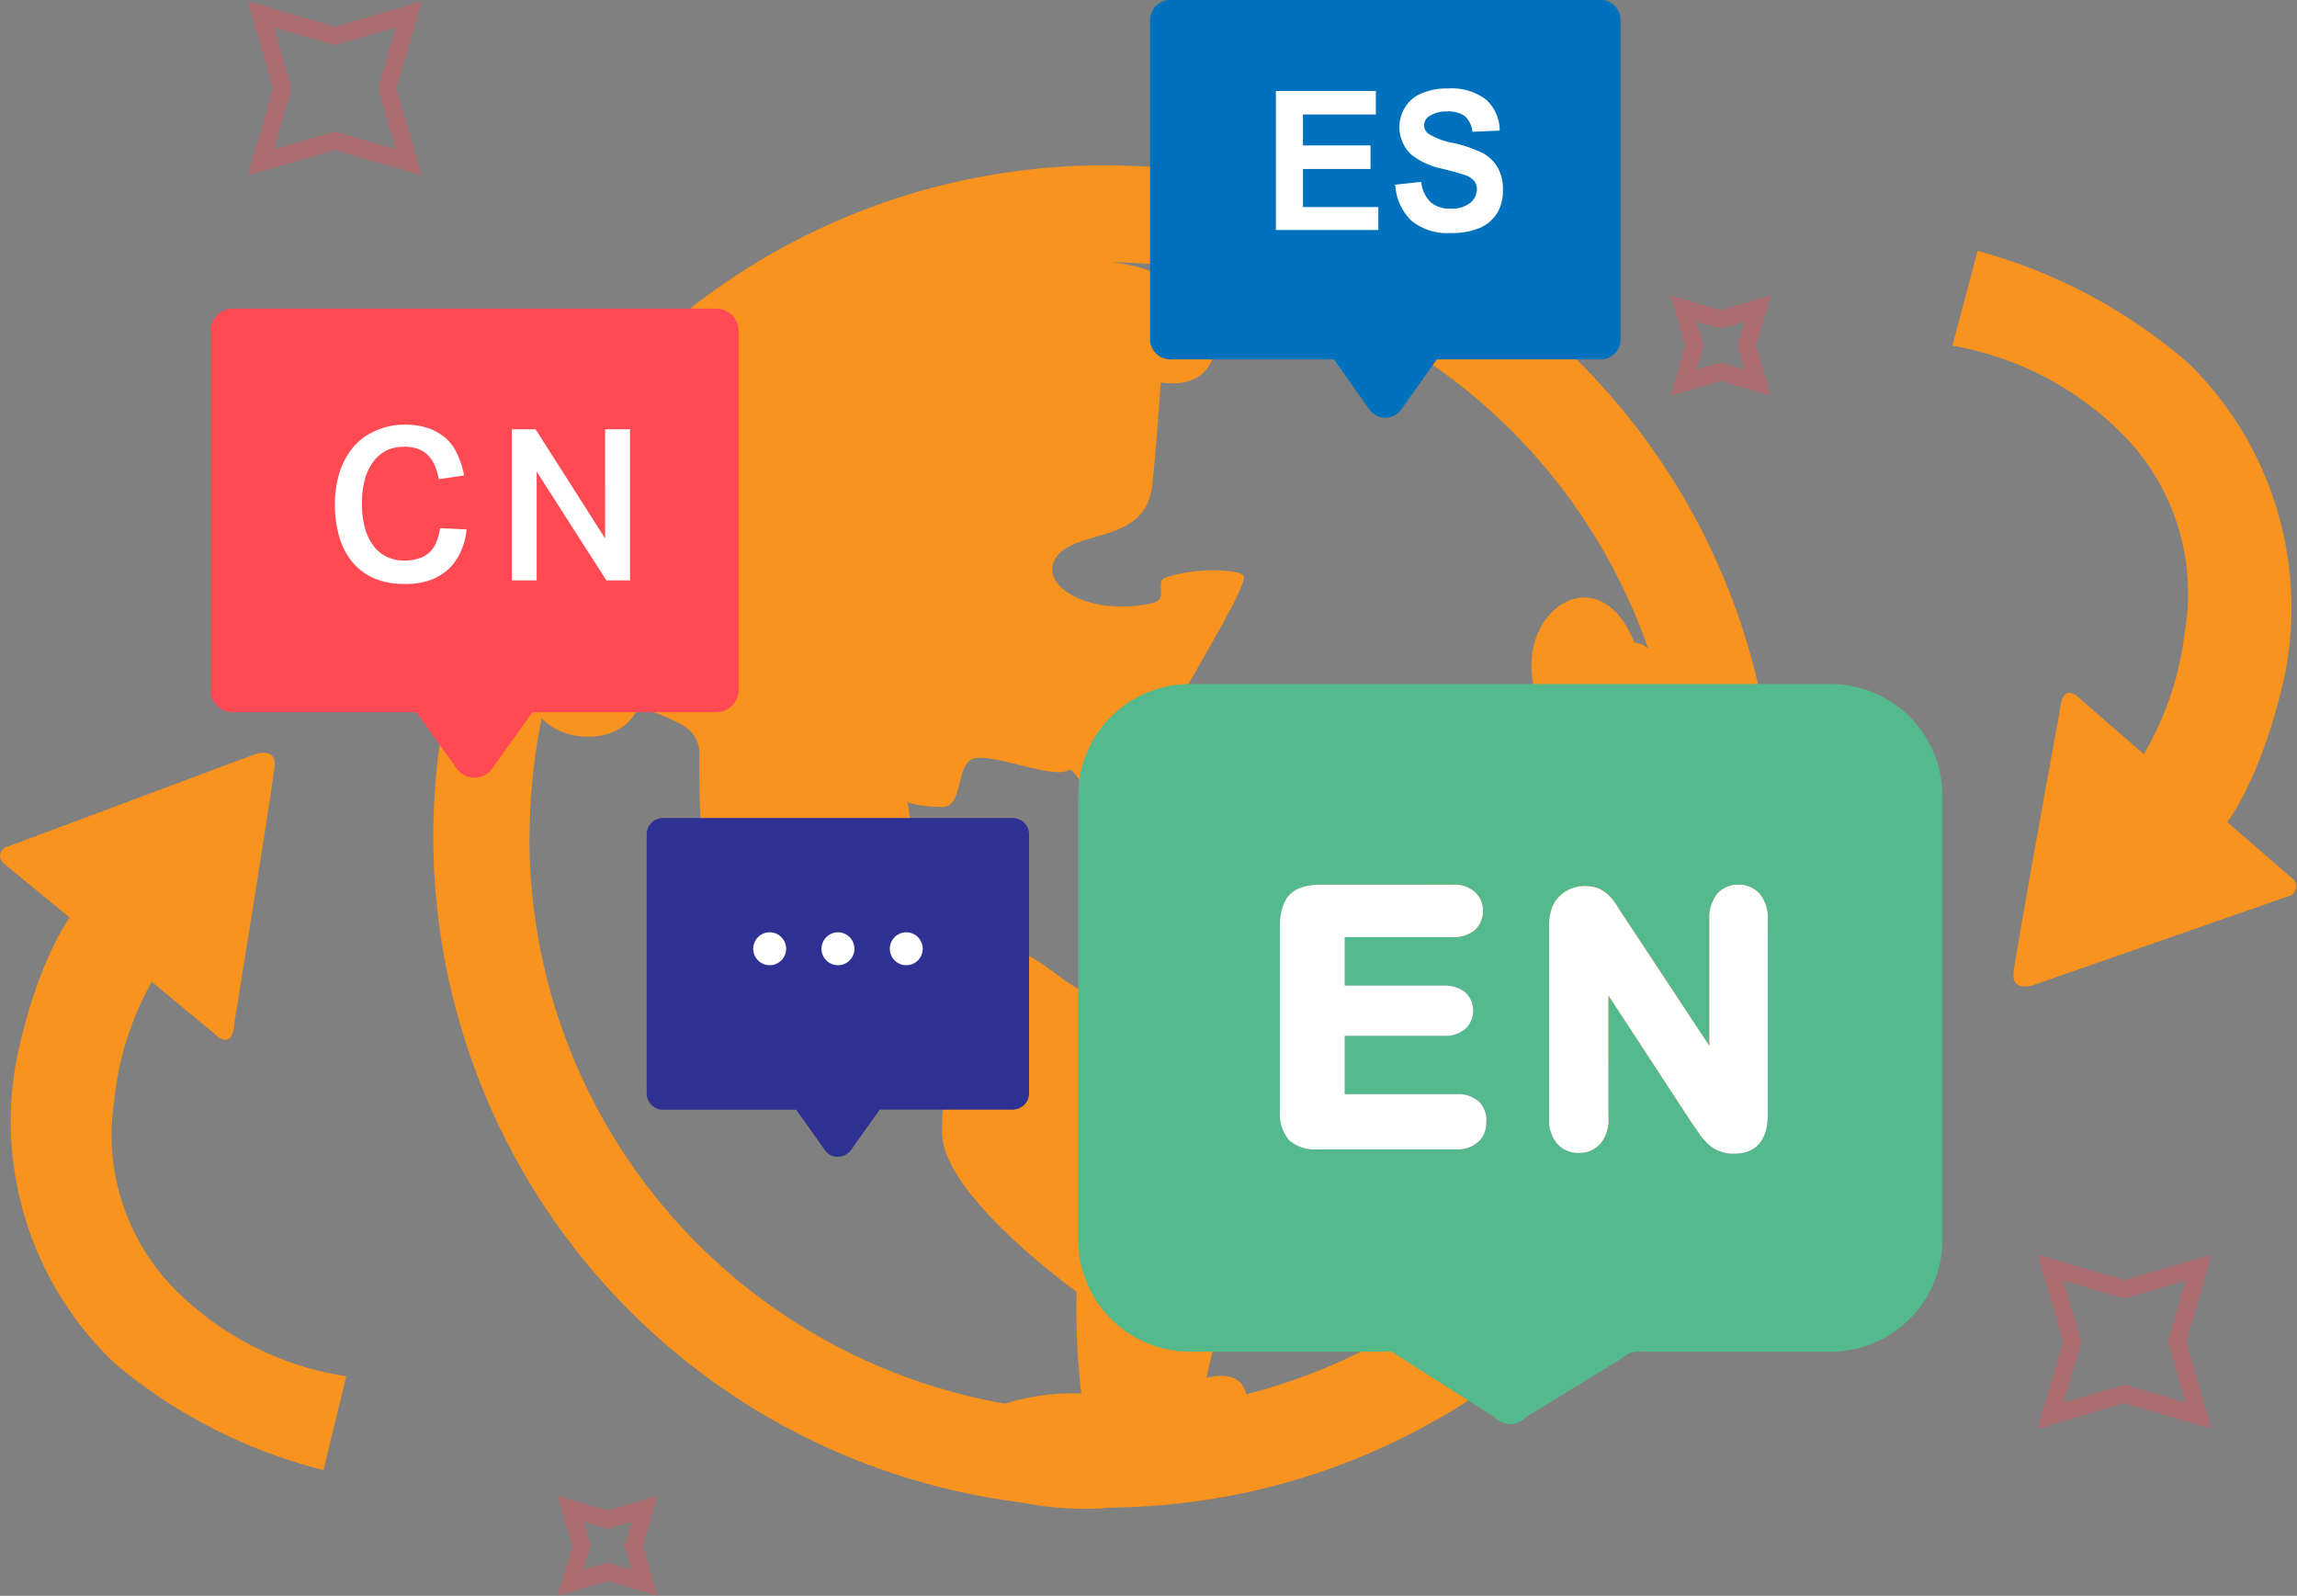
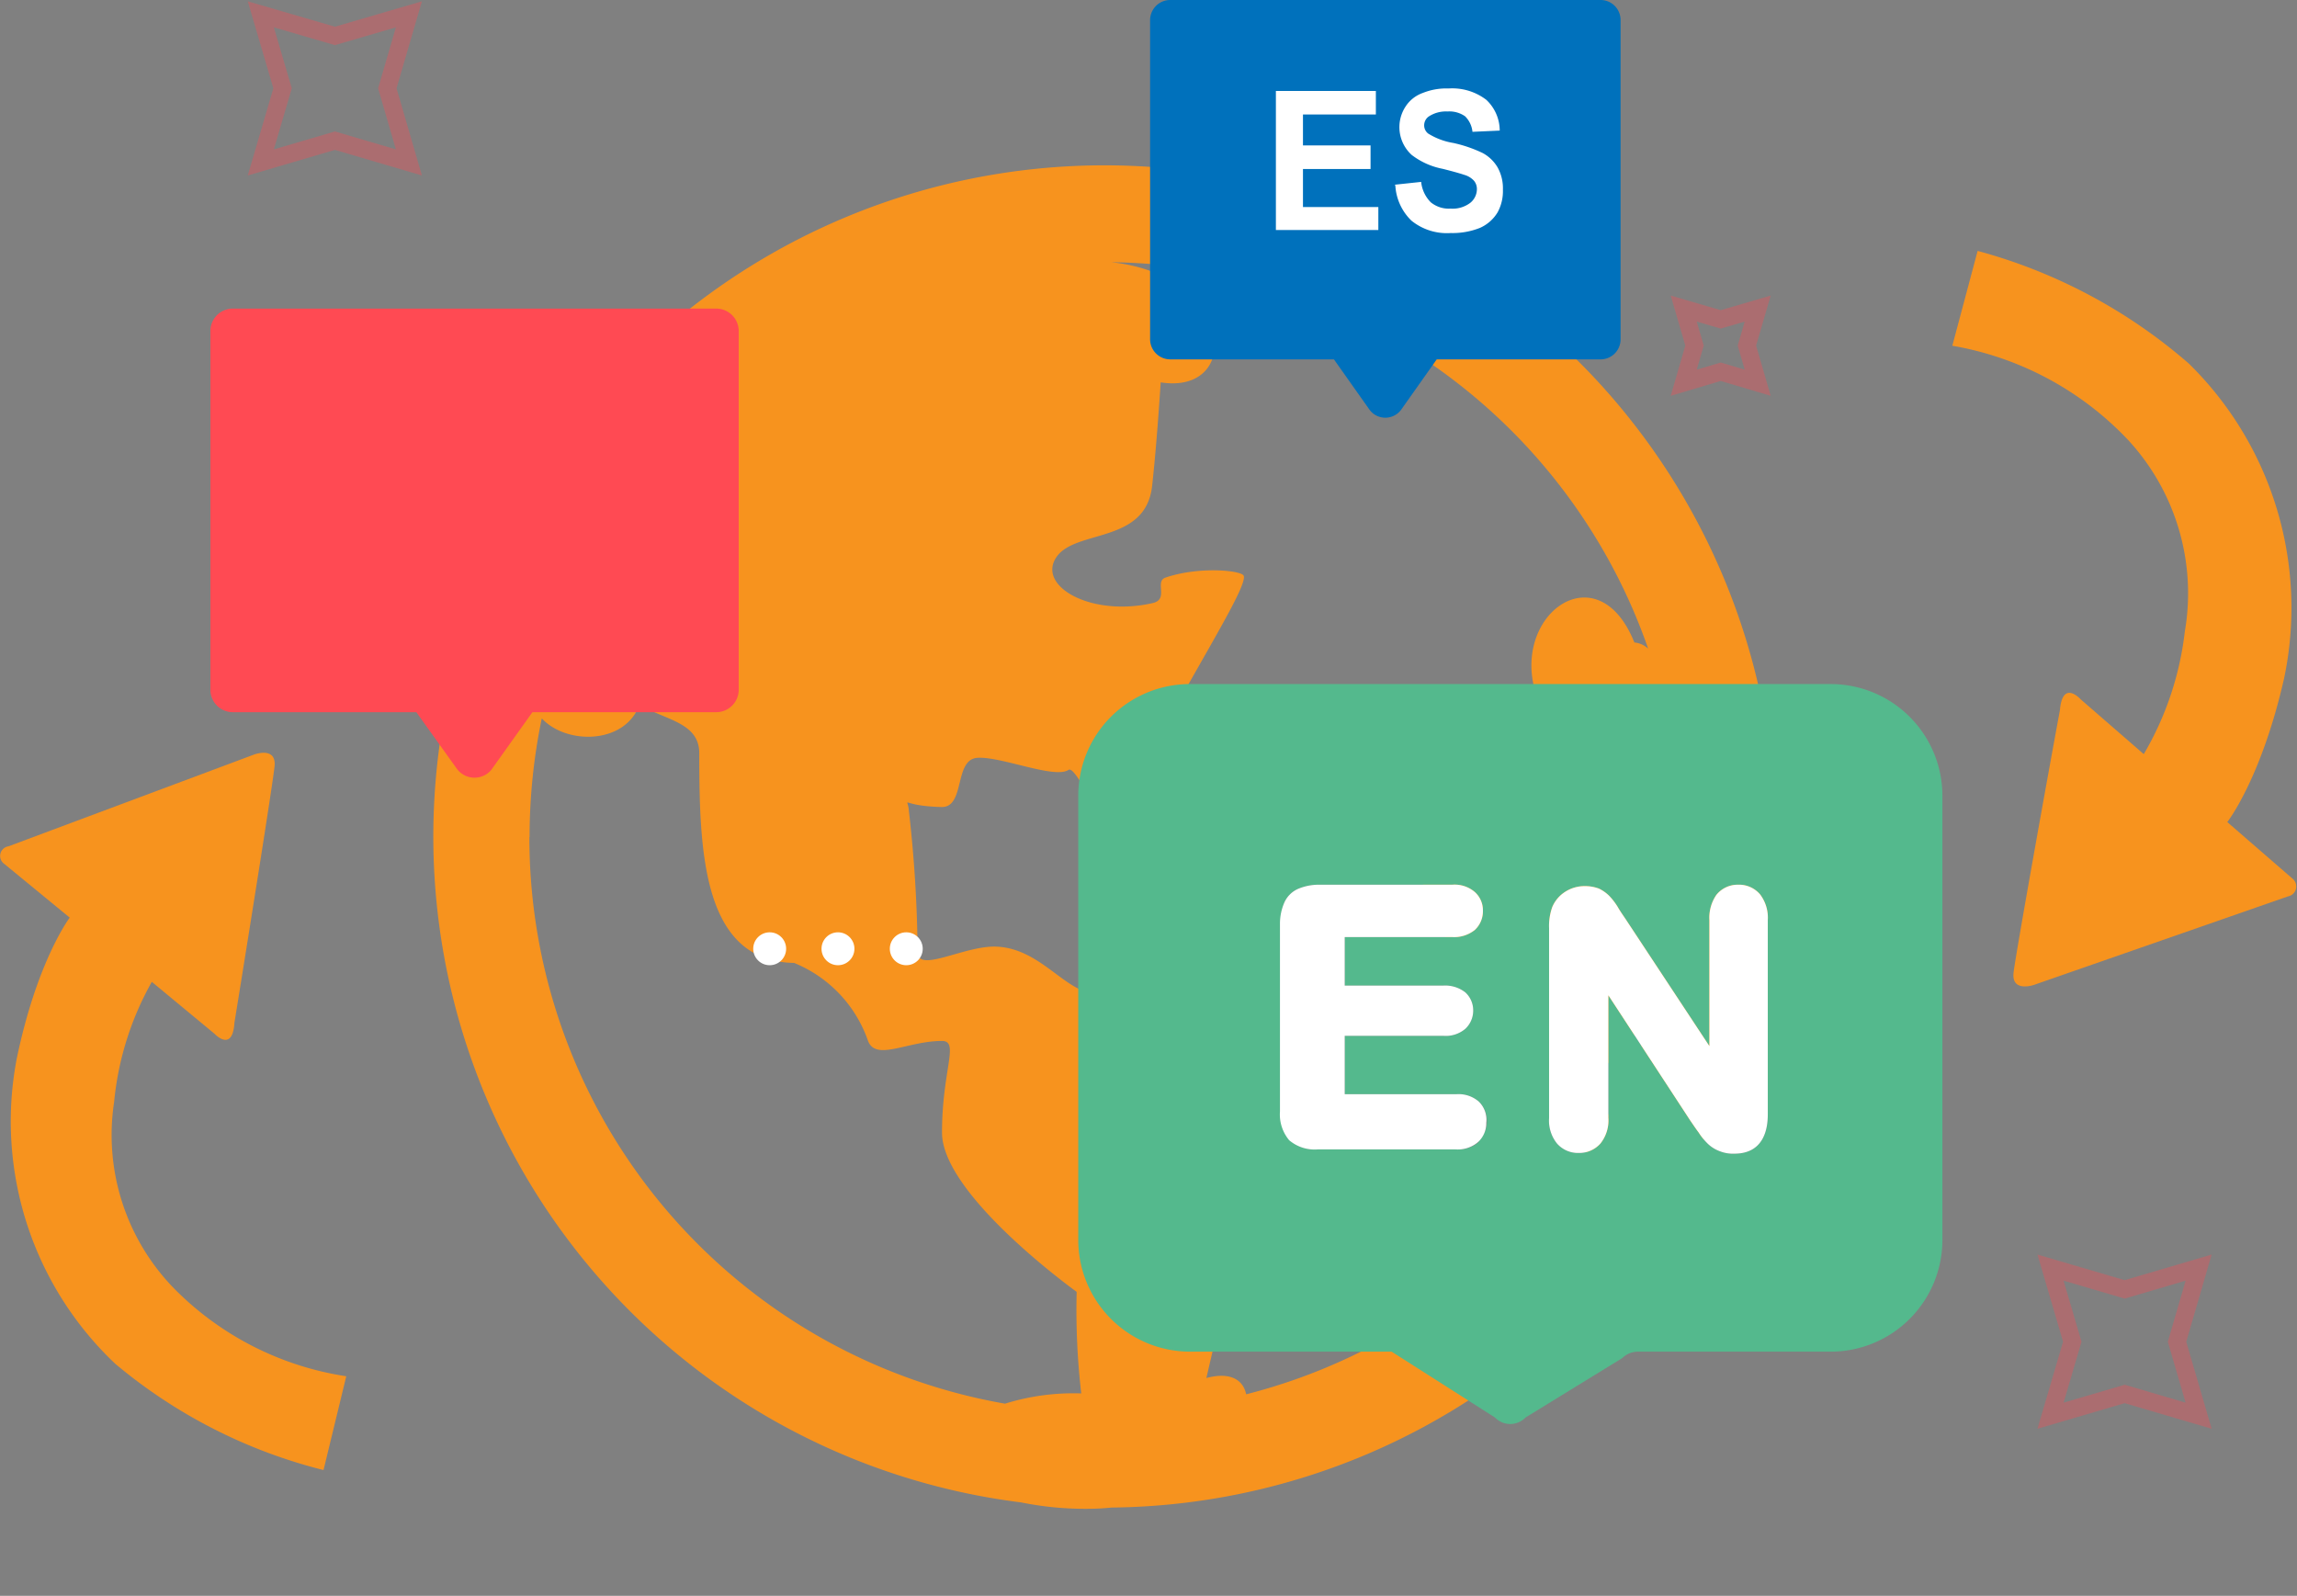
<svg xmlns="http://www.w3.org/2000/svg" id="pdf" viewBox="0 0 129.82 90.19">
  <rect x="0" y="0" width="129.82" height="90.19" fill="#808080" stroke="none" />
  <defs>
    <style>.cls-1{fill:#f7931e;}.cls-2{fill:#ff4a53;}.cls-3{fill:#fff;}.cls-4{fill:#2e3192;}.cls-5{fill:#0071bc;}.cls-6{fill:#54b98d;}.cls-7{fill:none;stroke:#ff4a53;stroke-miterlimit:10;opacity:0.34;}</style>
  </defs>
  <title>tu</title>
  <path class="cls-1" d="M111.77,14.18a30.15,30.15,0,0,1,11.94,6.37,19.33,19.33,0,0,1,5.38,17.79c-1.29,5.68-3.21,8.12-3.21,8.12l3.69,3.2a.57.57,0,0,1-.26,1l-14.35,5s-1.28.45-1.16-.68c.1-.94,2-11.51,2.62-14.84.15-1.76,1.17-.62,1.17-.62l3.57,3.1a17.64,17.64,0,0,0,2.32-6.93,12.76,12.76,0,0,0-3.22-10.84,17.82,17.82,0,0,0-9.92-5.31Z" />
  <path class="cls-1" d="M18.28,83.08a29.45,29.45,0,0,1-11.76-6A18.84,18.84,0,0,1,.94,59.86c1.15-5.56,3-8,3-8L.25,48.83a.55.55,0,0,1,.23-1l13.89-5.19s1.24-.46,1.15.64c-.08.92-1.74,11.26-2.27,14.52-.11,1.72-1.13.62-1.13.62L8.58,55.49a17.13,17.13,0,0,0-2.13,6.79A12.42,12.42,0,0,0,9.8,72.78a17.3,17.3,0,0,0,9.77,5l-1.29,5.32Z" />
  <path class="cls-1" d="M100.35,47.31a37.93,37.93,0,1,0-42.64,37.6,18.32,18.32,0,0,0,3.87.36,12.36,12.36,0,0,0,1.24-.07A37.91,37.91,0,0,0,100.35,47.31Zm-5.42.53a37.3,37.3,0,0,0-.74-5.54c0-.64,0-1.25,0-1.82a32.7,32.7,0,0,1,.72,6.83C94.94,47.48,94.93,47.66,94.93,47.84Zm-65-.53a33,33,0,0,1,.69-6.71c1.4,1.51,4.71,1.47,5.52-.77,1.44.86,3.38,1,3.38,2.73,0,5.68.21,11.77,5.36,11.86a7.35,7.35,0,0,1,4.18,4.41c.45,1.16,2.23,0,4.18,0,1,0,0,1.64,0,5.18s7.61,9,7.61,9a40.75,40.75,0,0,0,.26,5.74,13,13,0,0,0-4.31.58A32.48,32.48,0,0,1,29.92,47.31ZM70.43,78.8c-.17-.83-.91-1.28-2.25-.92,1.07-4.58,1.59-7.14,3.83-9.08,3.25-2.81.39-5.94-2.08-5.57-1.94.3-.71-2.41-2.45-2.56s-4-3.59-6.5-4.78c-1.32-.63-2.62-2.31-4.67-2.39-1.81-.07-4.45,1.53-4.45.3a74.32,74.32,0,0,0-.49-7.95c-.06-.91-.59-.3,1.86-.24,1.33,0,.68-2.68,2-2.78s4.37,1.21,5.16.68,5.37,12.18,5.37,2.1c0-1.2-.62-3.28,0-4.41,2.45-4.48,4.74-8.12,4.53-8.66-.11-.3-2.5-.55-4.41.1-.65.21.2,1.22-.72,1.44-3.48.8-6.54-.94-5.47-2.57s5.09-.73,5.43-4.09c.21-1.92.37-4.15.48-5.81,4.68.73,4.16-6.06-2.79-6.79A32.53,32.53,0,0,1,93.15,36.66a1.33,1.33,0,0,0-.78-.35c-2.1-5.25-7.19-1.45-5.47,3.17-9.26,7.13-6.89,12.1-3.85,14.94a27.81,27.81,0,0,1,4.13,5.36c-1.08,3.16,4,1.89,6.49-3.46A32.57,32.57,0,0,1,70.43,78.8Z" />
  <path class="cls-2" d="M40.48,17.44H13.16a1.27,1.27,0,0,0-1.27,1.27h0V39a1.27,1.27,0,0,0,1.27,1.25H23.53l2.27,3.17a1.24,1.24,0,0,0,1.74.3,1.18,1.18,0,0,0,.29-.3l2.26-3.17H40.48A1.27,1.27,0,0,0,41.75,39V18.71a1.27,1.27,0,0,0-1.27-1.27Z" />
-   <path class="cls-3" d="M26.37,29.92a3.79,3.79,0,0,1-.32,1.23,3.06,3.06,0,0,1-.69,1,3,3,0,0,1-1.09.65A4.08,4.08,0,0,1,22.8,33a4.19,4.19,0,0,1-1.64-.31,3.38,3.38,0,0,1-1.22-.89,4,4,0,0,1-.75-1.41,6.41,6.41,0,0,1-.26-1.85,5.84,5.84,0,0,1,.28-1.9,4.17,4.17,0,0,1,.8-1.42,3.39,3.39,0,0,1,1.23-.88A3.93,3.93,0,0,1,22.83,24a4.27,4.27,0,0,1,1.38.2,3,3,0,0,1,1,.58,2.7,2.7,0,0,1,.65.92,4.83,4.83,0,0,1,.37,1.17l-1.43.21a4.12,4.12,0,0,0-.23-.78,2,2,0,0,0-.38-.57,1.62,1.62,0,0,0-.57-.36,2.19,2.19,0,0,0-.8-.12,2.26,2.26,0,0,0-1,.22,2.16,2.16,0,0,0-.75.66,3.14,3.14,0,0,0-.46,1,5.06,5.06,0,0,0-.15,1.34,5.14,5.14,0,0,0,.16,1.35,2.88,2.88,0,0,0,.47,1,2.1,2.1,0,0,0,.75.64,2.28,2.28,0,0,0,1,.22,2.44,2.44,0,0,0,.85-.13,1.51,1.51,0,0,0,.6-.35,1.58,1.58,0,0,0,.38-.58,3,3,0,0,0,.2-.77Zm2.56-5.66h1.34l3.93,6.17V24.26h1.41V32.8H34.27l-3.94-6.15V32.8h-1.4Z" />
-   <path class="cls-4" d="M57.24,46.23H37.47a.92.92,0,0,0-.92.92h0V61.81a.93.93,0,0,0,.92.91H45L46.62,65a.89.89,0,0,0,1.25.21.63.63,0,0,0,.22-.21l1.63-2.29h7.52a.92.92,0,0,0,.92-.91V47.15a.92.92,0,0,0-.92-.92Z" />
  <circle class="cls-3" cx="43.5" cy="53.62" r="0.93" />
  <circle class="cls-3" cx="47.36" cy="53.62" r="0.93" />
  <circle class="cls-3" cx="51.22" cy="53.62" r="0.93" />
  <path class="cls-5" d="M90.46,0H66.1A1.14,1.14,0,0,0,65,1.13h0V19.19a1.14,1.14,0,0,0,1.14,1.12h9.25l2,2.83a1.11,1.11,0,0,0,1.55.26,1.07,1.07,0,0,0,.26-.26l2-2.83h9.26a1.13,1.13,0,0,0,1.13-1.12V1.13A1.13,1.13,0,0,0,90.46,0Z" />
  <path class="cls-3" d="M72.11,13V5.14h5.65V6.47H73.64V8.22h3.82V9.55H73.64V11.7H77.9V13H72.11Zm6.71-2.56,1.5-.16a1.91,1.91,0,0,0,.54,1.15,1.61,1.61,0,0,0,1.12.36,1.65,1.65,0,0,0,1.12-.33,1,1,0,0,0,.37-.76.73.73,0,0,0-.16-.48,1.17,1.17,0,0,0-.56-.34c-.17-.06-.58-.18-1.22-.34a4.17,4.17,0,0,1-1.74-.78,2.12,2.12,0,0,1-.37-2.71,1.93,1.93,0,0,1,1-.8A3.56,3.56,0,0,1,81.87,5,3.17,3.17,0,0,1,84,5.64a2.39,2.39,0,0,1,.76,1.74l-1.54.07a1.43,1.43,0,0,0-.42-.88,1.56,1.56,0,0,0-1-.27,1.76,1.76,0,0,0-1.06.29.61.61,0,0,0-.25.49.58.58,0,0,0,.23.47,3.87,3.87,0,0,0,1.42.53,7.58,7.58,0,0,1,1.66.57,2.18,2.18,0,0,1,.84.81,2.42,2.42,0,0,1,.3,1.26A2.49,2.49,0,0,1,84.64,12a2.2,2.2,0,0,1-1,.88,4.17,4.17,0,0,1-1.65.29,3.18,3.18,0,0,1-2.22-.7,3,3,0,0,1-.91-2Z" />
  <path class="cls-6" d="M103.47,38.66H67.25A6.31,6.31,0,0,0,60.94,45V70.08a6.32,6.32,0,0,0,6.31,6.31h11.4l5.84,3.72a1.2,1.2,0,0,0,1.73,0l5.47-3.36a1.25,1.25,0,0,1,.88-.36h10.9a6.32,6.32,0,0,0,6.31-6.31V45A6.32,6.32,0,0,0,103.47,38.66ZM83.57,64.55a1.77,1.77,0,0,1-1.26.41h-7.8a2.22,2.22,0,0,1-1.61-.52,2.27,2.27,0,0,1-.52-1.62V52.18A3,3,0,0,1,72.59,51a1.52,1.52,0,0,1,.76-.76A3,3,0,0,1,74.51,50h7.57a1.75,1.75,0,0,1,1.27.41,1.38,1.38,0,0,1,.46,1.06,1.44,1.44,0,0,1-.46,1.09,1.88,1.88,0,0,1-1.27.4H76v2.74h5.58a1.85,1.85,0,0,1,1.23.38,1.37,1.37,0,0,1,.45,1.06,1.4,1.4,0,0,1-.44,1,1.7,1.7,0,0,1-1.24.4H76v3.3h6.31a1.74,1.74,0,0,1,1.26.41,1.53,1.53,0,0,1,0,2.21ZM99.91,63c0,.83-.24,2.2-1.89,2.2a2,2,0,0,1-.8-.13,1.94,1.94,0,0,1-.69-.42A3.53,3.53,0,0,1,96,64c-.16-.21-.31-.44-.47-.67l-4.63-7.08v6.92a2.09,2.09,0,0,1-.45,1.46,1.6,1.6,0,0,1-1.23.53A1.57,1.57,0,0,1,88,64.63a2.06,2.06,0,0,1-.45-1.44V52.45a3.2,3.2,0,0,1,.18-1.19v0a1.89,1.89,0,0,1,.73-.86,2,2,0,0,1,1.1-.32,2.21,2.21,0,0,1,.81.14,2.17,2.17,0,0,1,.58.41,3.71,3.71,0,0,1,.47.61c.13.23.29.46.44.68l4.75,7.2V52A2.28,2.28,0,0,1,97,50.58,1.54,1.54,0,0,1,98.23,50a1.56,1.56,0,0,1,1.24.54A2.17,2.17,0,0,1,99.91,52Z" />
  <path class="cls-3" d="M84,63.45a1.44,1.44,0,0,1-.47,1.1,1.77,1.77,0,0,1-1.26.41h-7.8a2.22,2.22,0,0,1-1.61-.52,2.27,2.27,0,0,1-.52-1.62V52.18A3,3,0,0,1,72.59,51a1.52,1.52,0,0,1,.76-.76A3,3,0,0,1,74.51,50h7.57a1.75,1.75,0,0,1,1.27.41,1.38,1.38,0,0,1,.46,1.06,1.44,1.44,0,0,1-.46,1.09,1.88,1.88,0,0,1-1.27.4H76v2.74h5.58a1.85,1.85,0,0,1,1.23.38,1.37,1.37,0,0,1,.45,1.06,1.4,1.4,0,0,1-.44,1,1.7,1.7,0,0,1-1.24.4H76v3.3h6.31a1.74,1.74,0,0,1,1.26.41A1.43,1.43,0,0,1,84,63.45Z" />
  <path class="cls-3" d="M99.91,52V63c0,.83-.24,2.2-1.89,2.2a2,2,0,0,1-.8-.13,1.94,1.94,0,0,1-.69-.42A3.53,3.53,0,0,1,96,64c-.16-.21-.31-.44-.47-.67l-4.63-7.08v6.92a2.09,2.09,0,0,1-.45,1.46,1.6,1.6,0,0,1-1.23.53A1.57,1.57,0,0,1,88,64.63a2.06,2.06,0,0,1-.45-1.44V52.45a3.2,3.2,0,0,1,.18-1.19v0a1.89,1.89,0,0,1,.73-.86,2,2,0,0,1,1.1-.32,2.21,2.21,0,0,1,.81.14,2.17,2.17,0,0,1,.58.41,3.71,3.71,0,0,1,.47.61c.13.23.29.46.44.68l4.75,7.2V52A2.28,2.28,0,0,1,97,50.58,1.54,1.54,0,0,1,98.23,50a1.56,1.56,0,0,1,1.24.54A2.17,2.17,0,0,1,99.91,52Z" />
  <polygon class="cls-7" points="18.93 2.03 23.11 0.81 21.89 4.99 23.11 9.18 18.93 7.95 14.74 9.18 15.97 4.99 14.74 0.81 18.93 2.03" />
  <polygon class="cls-7" points="120.08 72.87 124.26 71.64 123.04 75.83 124.26 80.01 120.08 78.78 115.89 80.01 117.12 75.83 115.89 71.64 120.08 72.87" />
  <polygon class="cls-7" points="97.25 18.05 99.34 17.44 98.73 19.53 99.34 21.63 97.25 21.01 95.16 21.63 95.77 19.53 95.16 17.44 97.25 18.05" />
-   <polygon class="cls-7" points="34.34 85.88 36.43 85.27 35.82 87.36 36.43 89.45 34.34 88.84 32.24 89.45 32.86 87.36 32.24 85.27 34.34 85.88" />
</svg>